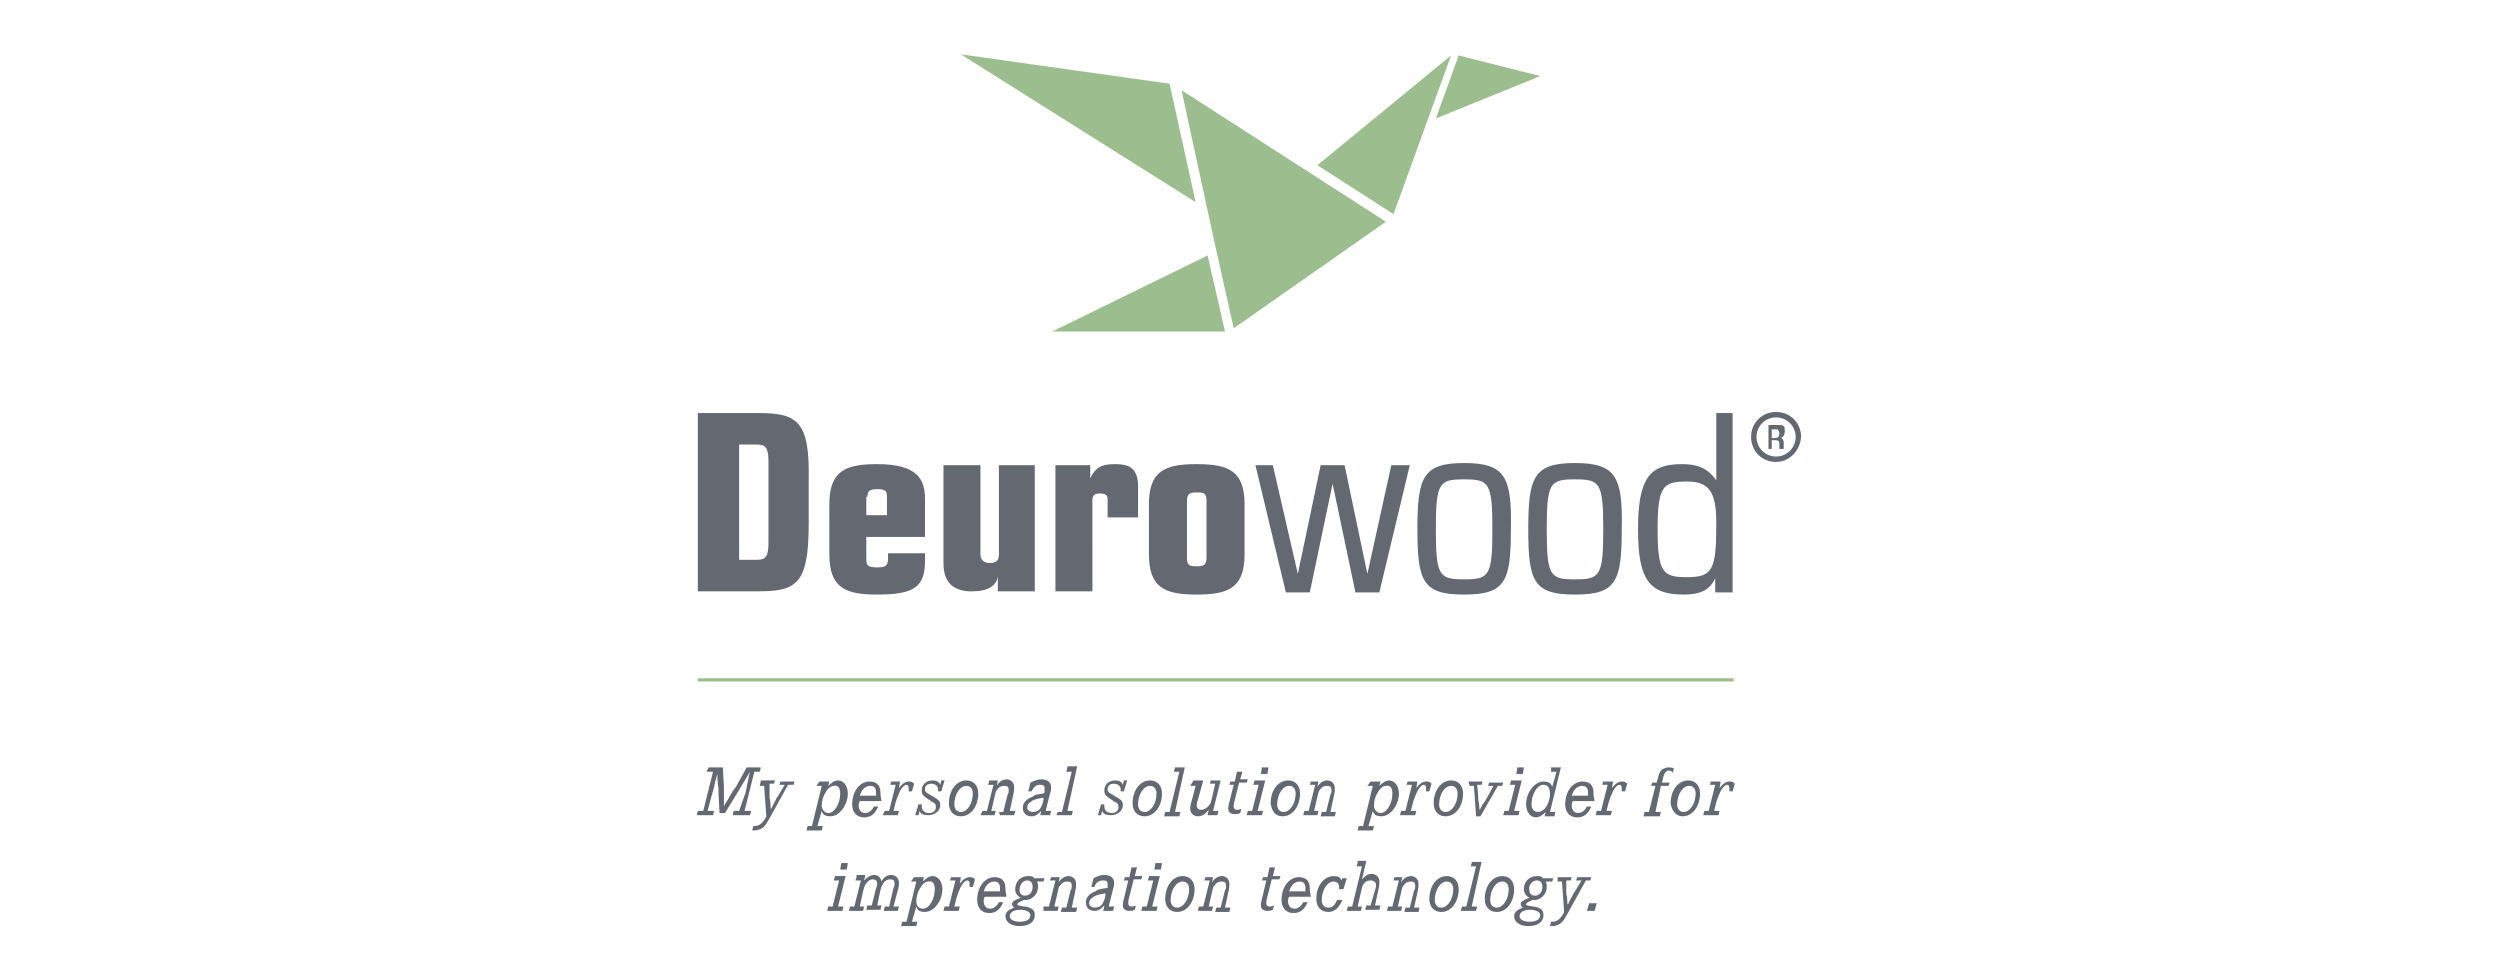
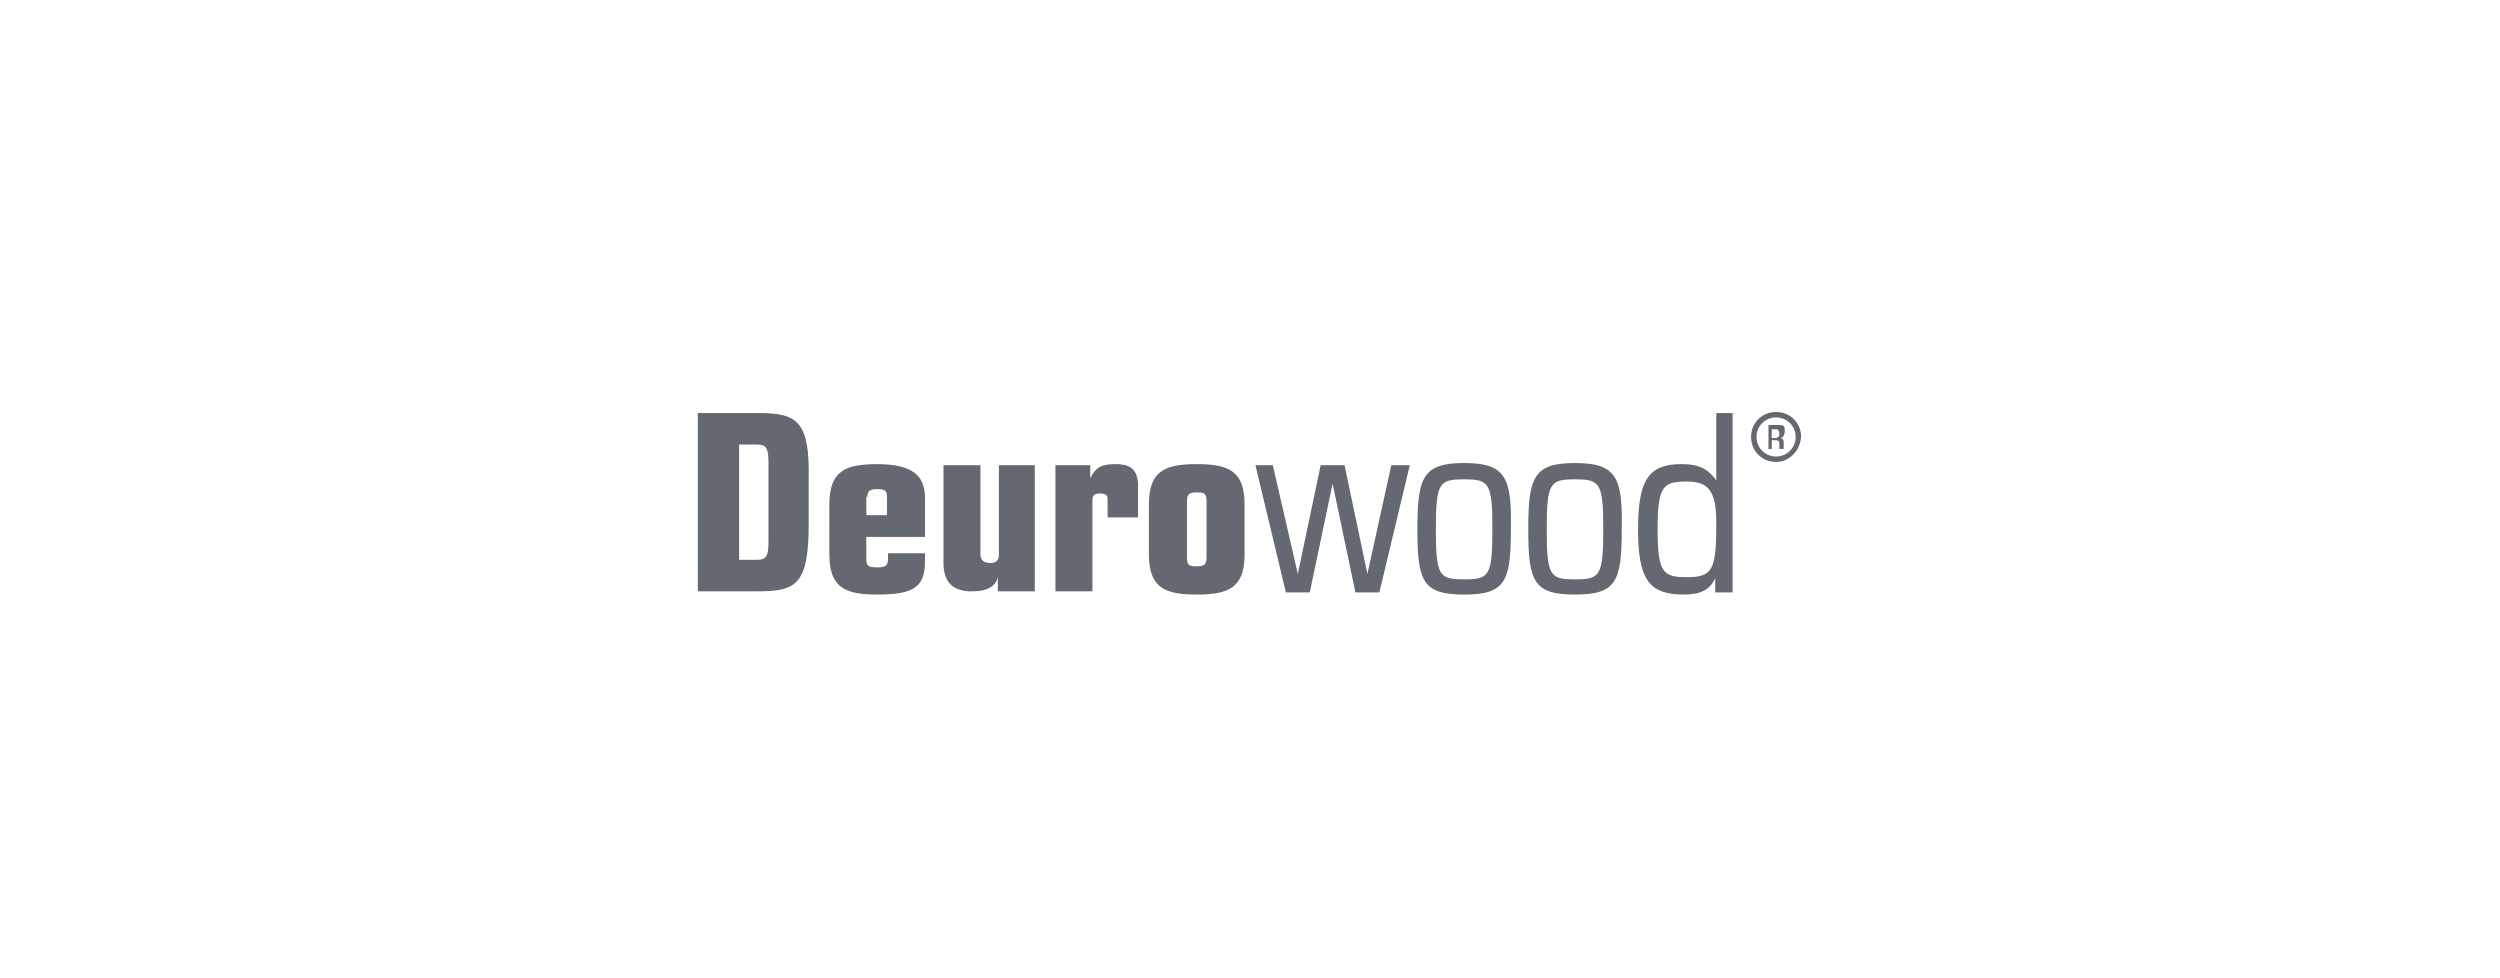
<svg xmlns="http://www.w3.org/2000/svg" version="1.1" id="fabfab" x="0px" y="0px" width="230px" height="90px" viewBox="0 0 230 90" style="enable-background:new 0 0 230 90;" xml:space="preserve">
  <style type="text/css">
	.st0{fill:#9CBE8E;}
	.st1{fill:#636871;}
</style>
-   <rect x="64.2" y="62.4" class="st0" width="95.3" height="0.3" />
  <g>
-     <path class="st1" d="M146,83.8h0.7l0.2-0.7h-0.7L146,83.8z M143.3,81.1h0.4l0.2,2.8l-0.1,0.2c-0.3,0.5-0.6,0.7-1,0.7h-0.1l-0.1,0.4   c0.1,0,0.1,0,0.2,0c0.3,0,0.5-0.1,0.7-0.2c0.3-0.2,0.4-0.4,0.8-1.1l1.6-2.9h0.4l0.1-0.3h-1.3l-0.1,0.3h0.5l-0.6,1l-0.2,0.3   c0,0.1-0.1,0.2-0.2,0.4c-0.1,0.2-0.2,0.4-0.2,0.4c0,0,0,0.1-0.1,0.1c0-0.2,0-0.7-0.1-0.9c0-0.2,0-0.3,0-0.3l0-1h0.4l0.1-0.3h-1.3   L143.3,81.1z M140.8,83.7c0.5,0,0.9,0.2,0.9,0.5c0,0.4-0.4,0.6-1,0.6c-0.5,0-0.9-0.2-0.9-0.5C139.8,83.9,140.2,83.7,140.8,83.7    M141.4,81c0.3,0,0.5,0.2,0.5,0.6c0,0.5-0.3,0.8-0.7,0.8c-0.3,0-0.5-0.2-0.5-0.5C140.6,81.4,141,81,141.4,81 M141.9,80.7   c-0.2-0.1-0.3-0.1-0.5-0.1c-0.7,0-1.2,0.5-1.2,1.2c0,0.4,0.2,0.6,0.5,0.8c-0.5,0.2-0.8,0.3-0.8,0.6c0,0.1,0.1,0.2,0.2,0.3   c-0.5,0.2-0.8,0.4-0.8,0.8c0,0.5,0.5,0.9,1.3,0.9c0.9,0,1.4-0.4,1.4-1c0-0.3-0.1-0.5-0.3-0.6c-0.2-0.1-0.4-0.2-0.7-0.2   c-0.5-0.1-0.6-0.1-0.6-0.2c0-0.1,0.1-0.2,0.6-0.4c0.3,0,0.4,0,0.6-0.1c0.4-0.2,0.7-0.6,0.7-1.1c0-0.2,0-0.3-0.1-0.5h0.6l0.1-0.3   H141.9z M137.1,82.8c0-0.9,0.5-1.7,1.1-1.7c0.4,0,0.6,0.3,0.6,0.7c0,0.9-0.5,1.7-1.1,1.7C137.3,83.5,137.1,83.2,137.1,82.8    M137.7,83.9c0.9,0,1.6-0.9,1.6-2.1c0-0.7-0.4-1.2-1.1-1.2c-0.9,0-1.6,0.9-1.6,2.1C136.6,83.4,137,83.9,137.7,83.9L137.7,83.9z    M135.4,79.4l-0.1,0.3h0.5l-0.9,3.7h-0.4l-0.1,0.4h1.4l0.1-0.4h-0.5l0.9-4.1H135.4z M132,82.8c0-0.9,0.5-1.7,1.1-1.7   c0.4,0,0.6,0.3,0.6,0.7c0,0.9-0.5,1.7-1.1,1.7C132.2,83.5,132,83.2,132,82.8 M132.6,83.9c0.9,0,1.6-0.9,1.6-2.1   c0-0.7-0.4-1.2-1.1-1.2c-0.9,0-1.6,0.9-1.6,2.1C131.5,83.4,131.9,83.9,132.6,83.9L132.6,83.9z M128.3,80.7l-0.1,0.3h0.5l-0.6,2.4   h-0.4l-0.1,0.4h1.3l0.1-0.4h-0.4l0.3-1.3c0.1-0.4,0.1-0.5,0.2-0.6c0.2-0.3,0.4-0.4,0.7-0.4c0.3,0,0.4,0.1,0.4,0.4   c0,0.1,0,0.3-0.1,0.4l-0.4,1.6h-0.4l-0.1,0.4h1.3l0.1-0.4h-0.5l0.3-1.4c0.1-0.4,0.1-0.6,0.1-0.8c0-0.4-0.3-0.7-0.7-0.7   c-0.3,0-0.7,0.2-0.9,0.6l0.1-0.5H128.3z M124.9,79.4l-0.1,0.3h0.5l-0.9,3.7h-0.4l-0.1,0.4h1.3l0.1-0.4h-0.4l0.3-1.3   c0.1-0.4,0.1-0.5,0.2-0.7c0.2-0.3,0.4-0.4,0.7-0.4c0.3,0,0.5,0.2,0.5,0.4c0,0.1,0,0.2-0.1,0.5l-0.4,1.4h-0.4l-0.1,0.4h1.3l0.1-0.4   h-0.5l0.3-1.4c0.1-0.4,0.1-0.6,0.1-0.8c0-0.4-0.3-0.7-0.7-0.7c-0.4,0-0.6,0.2-0.9,0.5l0.4-1.7H124.9z M123.4,81   c-0.1-0.3-0.3-0.4-0.7-0.4c-0.9,0-1.6,0.9-1.6,2.1c0,0.7,0.4,1.2,1.1,1.2c0.6,0,1-0.4,1.3-1.1H123c-0.2,0.5-0.4,0.7-0.8,0.7   c-0.4,0-0.6-0.3-0.6-0.7c0-0.9,0.5-1.7,1.1-1.7c0.3,0,0.5,0.2,0.5,0.5c0,0.1,0,0.1,0,0.2h0.4l0.3-1h-0.4L123.4,81z M118.6,82   c0.2-0.6,0.5-0.9,1-0.9c0.3,0,0.5,0.2,0.5,0.6c0,0.1,0,0.2,0,0.3L118.6,82z M120.5,81.7c0-0.7-0.4-1-1-1c-0.9,0-1.6,0.9-1.6,2.1   c0,0.7,0.4,1.2,1.1,1.2c0.6,0,1-0.3,1.3-1h-0.4c-0.2,0.4-0.5,0.6-0.8,0.6c-0.4,0-0.6-0.3-0.6-0.7c0-0.2,0-0.2,0.1-0.4l2,0   C120.5,82,120.5,81.9,120.5,81.7 M117.3,79.8h-0.5l-0.2,0.9h-0.4l-0.1,0.3h0.4l-0.4,1.7c-0.1,0.3-0.1,0.5-0.1,0.6   c0,0.3,0.2,0.5,0.6,0.5c0.2,0,0.3,0,0.5-0.1l0.1-0.4c-0.2,0.1-0.3,0.1-0.4,0.1c-0.2,0-0.3-0.1-0.3-0.3c0-0.1,0-0.3,0.1-0.6l0.4-1.6   h0.7l0.1-0.3h-0.7L117.3,79.8z M110.9,80.7l-0.1,0.3h0.5l-0.6,2.4h-0.4l-0.1,0.4h1.3l0.1-0.4h-0.4l0.3-1.3c0.1-0.4,0.1-0.5,0.2-0.6   c0.2-0.3,0.4-0.4,0.7-0.4c0.3,0,0.4,0.1,0.4,0.4c0,0.1,0,0.3-0.1,0.4l-0.4,1.6h-0.4l-0.1,0.4h1.3l0.1-0.4h-0.5l0.3-1.4   c0.1-0.4,0.1-0.6,0.1-0.8c0-0.4-0.3-0.7-0.7-0.7c-0.3,0-0.7,0.2-0.9,0.6l0.1-0.5H110.9z M107.7,82.8c0-0.9,0.5-1.7,1.1-1.7   c0.4,0,0.6,0.3,0.6,0.7c0,0.9-0.5,1.7-1.1,1.7C107.9,83.5,107.7,83.2,107.7,82.8 M108.3,83.9c0.9,0,1.6-0.9,1.6-2.1   c0-0.7-0.4-1.2-1.1-1.2c-0.9,0-1.6,0.9-1.6,2.1C107.2,83.4,107.6,83.9,108.3,83.9L108.3,83.9z M106.2,80h0.6l0.1-0.6h-0.6L106.2,80   z M105.7,80.7l-0.1,0.3h0.5l-0.6,2.4h-0.4l-0.1,0.4h1.4l0.1-0.4H106l0.7-2.8H105.7z M104.6,79.8h-0.5l-0.2,0.9h-0.4l-0.1,0.3h0.4   l-0.4,1.7c-0.1,0.3-0.1,0.5-0.1,0.6c0,0.3,0.2,0.5,0.6,0.5c0.2,0,0.3,0,0.5-0.1l0.1-0.4c-0.2,0.1-0.3,0.1-0.4,0.1   c-0.2,0-0.3-0.1-0.3-0.3c0-0.1,0-0.3,0.1-0.6l0.4-1.6h0.7l0.1-0.3h-0.7L104.6,79.8z M101.7,82.4c-0.1,0.4-0.1,0.4-0.2,0.6   c-0.1,0.3-0.4,0.5-0.8,0.5c-0.3,0-0.5-0.2-0.5-0.4c0-0.2,0.1-0.4,0.3-0.5c0.2-0.2,0.5-0.3,1.1-0.4l0.1,0L101.7,82.4z M101.5,81   c0.3,0,0.4,0.1,0.4,0.3c0,0.1,0,0.2,0,0.3l0,0.1l-0.1,0c-0.6,0.1-0.8,0.1-1,0.3c-0.6,0.2-0.9,0.6-0.9,1c0,0.5,0.3,0.8,0.8,0.8   c0.4,0,0.6-0.2,0.9-0.5l-0.1,0.5h0.9l0.1-0.4h-0.5l0.4-1.6c0.1-0.3,0.1-0.4,0.1-0.6c0-0.4-0.3-0.7-0.9-0.7c-0.4,0-0.6,0.1-1,0.3   l-0.2,0.8h0.3C100.8,81.2,101.1,81,101.5,81 M96.7,80.7l-0.1,0.3h0.5l-0.6,2.4H96L96,83.8h1.3l0.1-0.4H97l0.3-1.3   c0.1-0.4,0.1-0.5,0.2-0.6c0.2-0.3,0.4-0.4,0.7-0.4c0.3,0,0.4,0.1,0.4,0.4c0,0.1,0,0.3-0.1,0.4l-0.4,1.6h-0.4l-0.1,0.4H99l0.1-0.4   h-0.5l0.3-1.4c0.1-0.4,0.1-0.6,0.1-0.8c0-0.4-0.3-0.7-0.7-0.7c-0.3,0-0.7,0.2-0.9,0.6l0.1-0.5H96.7z M93.9,83.7   c0.5,0,0.9,0.2,0.9,0.5c0,0.4-0.4,0.6-1,0.6c-0.5,0-0.9-0.2-0.9-0.5C92.9,83.9,93.3,83.7,93.9,83.7 M94.5,81c0.3,0,0.5,0.2,0.5,0.6   c0,0.5-0.3,0.8-0.7,0.8c-0.3,0-0.5-0.2-0.5-0.5C93.8,81.4,94.1,81,94.5,81 M95.1,80.7c-0.2-0.1-0.3-0.1-0.5-0.1   c-0.7,0-1.2,0.5-1.2,1.2c0,0.4,0.2,0.6,0.5,0.8c-0.5,0.2-0.8,0.3-0.8,0.6c0,0.1,0.1,0.2,0.2,0.3c-0.5,0.2-0.8,0.4-0.8,0.8   c0,0.5,0.5,0.9,1.3,0.9c0.9,0,1.4-0.4,1.4-1c0-0.3-0.1-0.5-0.3-0.6c-0.2-0.1-0.4-0.2-0.7-0.2c-0.5-0.1-0.6-0.1-0.6-0.2   c0-0.1,0.1-0.2,0.6-0.4c0.3,0,0.4,0,0.6-0.1c0.4-0.2,0.7-0.6,0.7-1.1c0-0.2,0-0.3-0.1-0.5H96l0.1-0.3H95.1z M90.5,82   c0.2-0.6,0.5-0.9,1-0.9c0.3,0,0.5,0.2,0.5,0.6c0,0.1,0,0.2,0,0.3L90.5,82z M92.5,81.7c0-0.7-0.4-1-1-1c-0.9,0-1.6,0.9-1.6,2.1   c0,0.7,0.4,1.2,1.1,1.2c0.6,0,1-0.3,1.3-1h-0.4c-0.2,0.4-0.5,0.6-0.8,0.6c-0.4,0-0.6-0.3-0.6-0.7c0-0.2,0-0.2,0.1-0.4l2,0   C92.5,82,92.5,81.9,92.5,81.7 M87.5,80.7l-0.1,0.3h0.5l-0.6,2.4h-0.4l-0.1,0.4h1.4l0.1-0.4h-0.5l0.2-0.8c0.1-0.3,0.2-0.6,0.3-0.8   c0.2-0.5,0.5-0.8,0.7-0.8c0.1,0,0.2,0.1,0.2,0.3c0,0.1,0,0.1,0,0.3h0.3l0.2-0.7c-0.2-0.2-0.3-0.2-0.5-0.2c-0.3,0-0.6,0.2-0.9,0.6   l0.1-0.6H87.5z M86,81.8c0,0.9-0.5,1.8-1.1,1.8c-0.4,0-0.6-0.3-0.6-0.7c0-0.3,0.1-0.8,0.3-1.1c0.2-0.4,0.5-0.7,0.8-0.7   C85.8,81,86,81.3,86,81.8 M83.8,81.1h0.5l-0.9,3.7h-0.4l-0.1,0.4h1.4l0.1-0.4h-0.5l0.4-1.4c0.1,0.4,0.4,0.5,0.8,0.5   c0.8,0,1.6-1,1.6-2.1c0-0.7-0.4-1.2-0.9-1.2c-0.3,0-0.6,0.2-0.9,0.5l0.1-0.4h-0.9L83.8,81.1z M78.8,80.7l-0.1,0.3h0.5l-0.6,2.4   h-0.4l-0.1,0.4h1.3l0.1-0.4h-0.4l0.3-1.4c0.1-0.3,0.1-0.4,0.2-0.6c0.2-0.3,0.4-0.5,0.7-0.5c0.3,0,0.4,0.2,0.4,0.4   c0,0.1,0,0.2-0.1,0.4l-0.4,1.6h-0.4l-0.1,0.4h1.3l0.1-0.4h-0.4l0.3-1.4c0.1-0.3,0.1-0.4,0.2-0.5c0.1-0.3,0.4-0.5,0.7-0.5   c0.3,0,0.4,0.1,0.4,0.4c0,0.1,0,0.2-0.1,0.4l-0.4,1.7h-0.4l-0.1,0.4h1.3l0.1-0.4h-0.5l0.4-1.5c0.1-0.3,0.1-0.5,0.1-0.7   c0-0.4-0.3-0.7-0.7-0.7c-0.4,0-0.7,0.2-0.9,0.6c-0.1-0.4-0.3-0.6-0.7-0.6c-0.3,0-0.6,0.2-0.9,0.5l0.1-0.5H78.8z M77.3,80h0.6   l0.1-0.6h-0.6L77.3,80z M76.8,80.7l-0.1,0.3h0.5l-0.6,2.4h-0.4l-0.1,0.4h1.4l0.1-0.4h-0.5l0.7-2.8H76.8z M157.4,71.9l-0.1,0.3h0.5   l-0.6,2.4h-0.4l-0.1,0.4h1.4l0.1-0.4h-0.5l0.2-0.8c0.1-0.3,0.2-0.6,0.3-0.8c0.2-0.5,0.5-0.8,0.7-0.8c0.1,0,0.2,0.1,0.2,0.3   c0,0.1,0,0.1,0,0.3h0.3l0.2-0.7c-0.2-0.2-0.3-0.2-0.5-0.2c-0.3,0-0.6,0.2-0.9,0.6l0.1-0.6H157.4z M154.3,74c0-0.9,0.5-1.7,1.1-1.7   c0.4,0,0.6,0.3,0.6,0.7c0,0.9-0.5,1.7-1.1,1.7C154.5,74.7,154.3,74.4,154.3,74 M154.8,75.1c0.9,0,1.6-0.9,1.6-2.1   c0-0.7-0.4-1.2-1.1-1.2c-0.9,0-1.6,0.9-1.6,2.1C153.8,74.6,154.2,75.1,154.8,75.1L154.8,75.1z M153,71.6c0.1-0.5,0.3-0.7,0.5-0.7   c0.2,0,0.3,0,0.4,0.2l0.1-0.4c-0.2-0.1-0.3-0.1-0.5-0.1c-0.2,0-0.4,0.1-0.6,0.2c-0.2,0.2-0.3,0.4-0.4,0.9l-0.1,0.3H152l-0.1,0.3   h0.4l-0.6,2.4h-0.4l-0.1,0.4h1.5l0.1-0.4h-0.5l0.5-2.4h0.7l0.1-0.3h-0.7L153,71.6z M147.5,71.9l-0.1,0.3h0.5l-0.6,2.4h-0.4   l-0.1,0.4h1.4l0.1-0.4h-0.5l0.2-0.8c0.1-0.3,0.2-0.6,0.3-0.8c0.2-0.5,0.5-0.8,0.7-0.8c0.1,0,0.2,0.1,0.2,0.3c0,0.1,0,0.1,0,0.3h0.3   l0.2-0.7c-0.2-0.2-0.3-0.2-0.5-0.2c-0.3,0-0.6,0.2-0.9,0.6l0.1-0.6H147.5z M144.6,73.2c0.2-0.6,0.5-0.9,1-0.9   c0.3,0,0.5,0.2,0.5,0.6c0,0.1,0,0.2,0,0.3L144.6,73.2z M146.6,72.9c0-0.7-0.4-1-1-1c-0.9,0-1.6,0.9-1.6,2.1c0,0.7,0.4,1.2,1.1,1.2   c0.6,0,1-0.3,1.3-1h-0.4c-0.2,0.4-0.5,0.6-0.8,0.6c-0.4,0-0.6-0.3-0.6-0.7c0-0.2,0-0.2,0.1-0.4l2,0   C146.6,73.2,146.6,73.1,146.6,72.9 M142.6,73c0,0.9-0.5,1.7-1.1,1.7c-0.4,0-0.6-0.3-0.6-0.7c0-0.9,0.5-1.8,1.1-1.8   C142.4,72.2,142.6,72.5,142.6,73 M142.7,71h0.5l-0.4,1.4c-0.1-0.4-0.4-0.5-0.8-0.5c-0.8,0-1.6,1-1.6,2.1c0,0.7,0.4,1.2,0.9,1.2   c0.3,0,0.6-0.2,0.9-0.5l-0.1,0.4h0.9l0.1-0.4h-0.5l1-4.1h-0.9L142.7,71z M139.5,71.2h0.6l0.1-0.6h-0.6L139.5,71.2z M139,71.9   l-0.1,0.3h0.5l-0.6,2.4h-0.4l-0.1,0.4h1.4l0.1-0.4h-0.5l0.7-2.8H139z M135.2,72.3h0.4l0.2,2.8h0.4l1.6-2.8h0.4l0.1-0.3h-1.3   l-0.1,0.3h0.5l-0.6,1.1c-0.1,0.2-0.3,0.5-0.4,0.6l-0.2,0.4l-0.1,0.1c0-0.2,0-0.6-0.1-0.9l0-0.3l-0.1-1.1h0.4l0.1-0.3h-1.3   L135.2,72.3z M132.4,74c0-0.9,0.5-1.7,1.1-1.7c0.4,0,0.6,0.3,0.6,0.7c0,0.9-0.5,1.7-1.1,1.7C132.6,74.7,132.4,74.4,132.4,74    M133,75.1c0.9,0,1.6-0.9,1.6-2.1c0-0.7-0.4-1.2-1.1-1.2c-0.9,0-1.6,0.9-1.6,2.1C131.9,74.6,132.3,75.1,133,75.1L133,75.1z    M129.5,71.9l-0.1,0.3h0.5l-0.6,2.4h-0.4l-0.1,0.4h1.4l0.1-0.4h-0.5l0.2-0.8c0.1-0.3,0.2-0.6,0.3-0.8c0.2-0.5,0.5-0.8,0.7-0.8   c0.1,0,0.2,0.1,0.2,0.3c0,0.1,0,0.1,0,0.3h0.3l0.2-0.7c-0.2-0.2-0.3-0.2-0.5-0.2c-0.3,0-0.6,0.2-0.9,0.6l0.1-0.6H129.5z M128.1,73   c0,0.9-0.5,1.8-1.1,1.8c-0.3,0-0.6-0.3-0.6-0.7c0-0.3,0.1-0.8,0.3-1.1c0.2-0.4,0.5-0.7,0.8-0.7C127.9,72.2,128.1,72.5,128.1,73    M125.8,72.3h0.5l-0.9,3.7H125l-0.1,0.4h1.4l0.1-0.4h-0.5l0.4-1.4c0.1,0.4,0.4,0.5,0.8,0.5c0.8,0,1.6-1,1.6-2.1   c0-0.7-0.4-1.2-0.9-1.2c-0.3,0-0.6,0.2-0.9,0.5l0.1-0.4h-0.9L125.8,72.3z M120.6,71.9l-0.1,0.3h0.5l-0.6,2.4h-0.4l-0.1,0.4h1.3   l0.1-0.4h-0.4l0.3-1.3c0.1-0.4,0.1-0.5,0.2-0.6c0.2-0.3,0.4-0.4,0.7-0.4c0.3,0,0.4,0.1,0.4,0.4c0,0.1,0,0.3-0.1,0.4l-0.4,1.6h-0.4   l-0.1,0.4h1.3l0.1-0.4h-0.5l0.3-1.4c0.1-0.4,0.1-0.6,0.1-0.8c0-0.4-0.3-0.7-0.7-0.7c-0.3,0-0.7,0.2-0.9,0.6l0.1-0.5H120.6z    M117.5,74c0-0.9,0.5-1.7,1.1-1.7c0.4,0,0.6,0.3,0.6,0.7c0,0.9-0.5,1.7-1.1,1.7C117.7,74.7,117.5,74.4,117.5,74 M118,75.1   c0.9,0,1.6-0.9,1.6-2.1c0-0.7-0.4-1.2-1.1-1.2c-0.9,0-1.6,0.9-1.6,2.1C117,74.6,117.3,75.1,118,75.1L118,75.1z M116,71.2h0.6   l0.1-0.6h-0.6L116,71.2z M115.4,71.9l-0.1,0.3h0.5l-0.6,2.4h-0.4l-0.1,0.4h1.4l0.1-0.4h-0.5l0.7-2.8H115.4z M114.3,71h-0.5   l-0.2,0.9h-0.4l-0.1,0.3h0.4l-0.4,1.6c-0.1,0.3-0.1,0.5-0.1,0.6c0,0.3,0.2,0.5,0.6,0.5c0.2,0,0.3,0,0.5-0.1l0.1-0.4   c-0.2,0.1-0.3,0.1-0.4,0.1c-0.2,0-0.3-0.1-0.3-0.3c0-0.1,0-0.3,0.1-0.6l0.4-1.6h0.7l0.1-0.3h-0.7L114.3,71z M109.5,72.3h0.5   l-0.4,1.5c-0.1,0.3-0.1,0.5-0.1,0.6c0,0.4,0.3,0.7,0.7,0.7c0.4,0,0.7-0.2,1-0.6l-0.1,0.5h0.9l0.1-0.4h-0.5l0.7-2.8h-0.9l-0.1,0.3   h0.5l-0.3,1.3c-0.1,0.4-0.1,0.5-0.2,0.6c-0.2,0.3-0.5,0.5-0.8,0.5c-0.3,0-0.4-0.2-0.4-0.4c0-0.1,0-0.3,0.1-0.5l0.5-1.8h-0.9   L109.5,72.3z M108.1,70.6L108,71h0.5l-0.9,3.7h-0.4l-0.1,0.4h1.4l0.1-0.4h-0.5l0.9-4.1H108.1z M104.7,74c0-0.9,0.5-1.7,1.1-1.7   c0.4,0,0.6,0.3,0.6,0.7c0,0.9-0.5,1.7-1.1,1.7C104.9,74.7,104.7,74.4,104.7,74 M105.3,75.1c0.9,0,1.6-0.9,1.6-2.1   c0-0.7-0.4-1.2-1.1-1.2c-0.9,0-1.6,0.9-1.6,2.1C104.2,74.6,104.6,75.1,105.3,75.1L105.3,75.1z M103.3,72.2   c-0.1-0.3-0.4-0.4-0.7-0.4c-0.6,0-1,0.4-1,0.9c0,0.4,0.1,0.5,0.7,0.9l0.3,0.2c0.3,0.1,0.3,0.3,0.3,0.5c0,0.3-0.3,0.5-0.6,0.5   c-0.4,0-0.7-0.2-0.7-0.6c0-0.1,0-0.1,0-0.2h-0.3l-0.3,1h0.3l0.1-0.4c0.1,0.3,0.4,0.4,0.8,0.4c0.6,0,1.1-0.4,1.1-0.9   c0-0.4-0.1-0.5-0.8-0.9c-0.5-0.3-0.6-0.3-0.6-0.6c0-0.3,0.2-0.5,0.6-0.5c0.3,0,0.6,0.2,0.6,0.5c0,0.1,0,0.1,0,0.2h0.3l0.3-1h-0.3   L103.3,72.2z M98.2,70.6L98.1,71h0.5l-0.9,3.7h-0.4L97.2,75h1.4l0.1-0.4h-0.5l0.9-4.1H98.2z M96,73.6c-0.1,0.4-0.1,0.4-0.2,0.6   c-0.1,0.3-0.4,0.5-0.8,0.5c-0.3,0-0.5-0.2-0.5-0.4c0-0.2,0.1-0.4,0.3-0.5c0.2-0.2,0.5-0.3,1.1-0.4l0.1,0L96,73.6z M95.7,72.2   c0.3,0,0.4,0.1,0.4,0.3c0,0.1,0,0.2,0,0.3l0,0.1L96,73c-0.6,0.1-0.8,0.1-1,0.3c-0.6,0.2-0.9,0.6-0.9,1c0,0.5,0.3,0.8,0.8,0.8   c0.4,0,0.6-0.2,0.9-0.5L95.7,75h0.9l0.1-0.4h-0.5l0.4-1.6c0.1-0.3,0.1-0.4,0.1-0.6c0-0.4-0.3-0.7-0.9-0.7c-0.3,0-0.6,0.1-1,0.3   l-0.2,0.8h0.3C95.1,72.4,95.3,72.2,95.7,72.2 M91,71.9l-0.1,0.3h0.5l-0.6,2.4h-0.4L90.2,75h1.3l0.1-0.4h-0.4l0.3-1.3   c0.1-0.4,0.1-0.5,0.2-0.6c0.2-0.3,0.4-0.4,0.7-0.4c0.3,0,0.4,0.1,0.4,0.4c0,0.1,0,0.3-0.1,0.4l-0.4,1.6h-0.4L92,75h1.3l0.1-0.4   h-0.5l0.3-1.4c0.1-0.4,0.1-0.6,0.1-0.8c0-0.4-0.3-0.7-0.7-0.7c-0.3,0-0.7,0.2-0.9,0.6l0.1-0.5H91z M87.8,74c0-0.9,0.5-1.7,1.1-1.7   c0.4,0,0.6,0.3,0.6,0.7c0,0.9-0.5,1.7-1.1,1.7C88,74.7,87.8,74.4,87.8,74 M88.4,75.1c0.9,0,1.6-0.9,1.6-2.1c0-0.7-0.4-1.2-1.1-1.2   c-0.9,0-1.6,0.9-1.6,2.1C87.3,74.6,87.7,75.1,88.4,75.1L88.4,75.1z M86.5,72.2c-0.1-0.3-0.4-0.4-0.7-0.4c-0.6,0-1,0.4-1,0.9   c0,0.4,0.1,0.5,0.7,0.9l0.3,0.2c0.3,0.1,0.3,0.3,0.3,0.5c0,0.3-0.3,0.5-0.6,0.5c-0.4,0-0.7-0.2-0.7-0.6c0-0.1,0-0.1,0-0.2h-0.3   l-0.3,1h0.3l0.1-0.4c0.1,0.3,0.4,0.4,0.8,0.4c0.6,0,1.1-0.4,1.1-0.9c0-0.4-0.1-0.5-0.8-0.9c-0.5-0.3-0.6-0.3-0.6-0.6   c0-0.3,0.2-0.5,0.6-0.5c0.3,0,0.6,0.2,0.6,0.5c0,0.1,0,0.1,0,0.2h0.3l0.3-1h-0.3L86.5,72.2z M82,71.9l-0.1,0.3h0.5l-0.6,2.4h-0.4   L81.2,75h1.4l0.1-0.4h-0.5l0.2-0.8c0.1-0.3,0.2-0.6,0.3-0.8c0.2-0.5,0.5-0.8,0.7-0.8c0.1,0,0.2,0.1,0.2,0.3c0,0.1,0,0.1,0,0.3h0.3   l0.2-0.7c-0.2-0.2-0.3-0.2-0.5-0.2c-0.3,0-0.6,0.2-0.9,0.6l0.1-0.6H82z M79.1,73.2c0.2-0.6,0.5-0.9,1-0.9c0.3,0,0.5,0.2,0.5,0.6   c0,0.1,0,0.2,0,0.3L79.1,73.2z M81,72.9c0-0.7-0.4-1-1-1c-0.9,0-1.6,0.9-1.6,2.1c0,0.7,0.4,1.2,1.1,1.2c0.6,0,1-0.3,1.3-1h-0.4   c-0.2,0.4-0.5,0.6-0.8,0.6c-0.4,0-0.6-0.3-0.6-0.7c0-0.2,0-0.2,0.1-0.4l2,0C81,73.2,81,73.1,81,72.9 M77.3,73   c0,0.9-0.5,1.8-1.1,1.8c-0.3,0-0.6-0.3-0.6-0.7c0-0.3,0.1-0.8,0.3-1.1c0.2-0.4,0.5-0.7,0.8-0.7C77.1,72.2,77.3,72.5,77.3,73    M75.1,72.3h0.5L74.7,76h-0.4l-0.1,0.4h1.4l0.1-0.4h-0.5l0.4-1.4c0.1,0.4,0.4,0.5,0.8,0.5c0.8,0,1.6-1,1.6-2.1   c0-0.7-0.4-1.2-0.9-1.2c-0.3,0-0.6,0.2-0.9,0.5l0.1-0.4h-0.9L75.1,72.3z M69.9,72.3h0.4l0.2,2.8l-0.1,0.2c-0.3,0.5-0.6,0.7-1,0.7   h-0.1l-0.1,0.4c0.1,0,0.1,0,0.2,0c0.3,0,0.5-0.1,0.7-0.2c0.3-0.2,0.4-0.4,0.8-1.1l1.6-2.9H73l0.1-0.3h-1.3l-0.1,0.3h0.5l-0.6,1   l-0.2,0.3c0,0.1-0.1,0.2-0.2,0.4c-0.1,0.2-0.2,0.4-0.2,0.4c0,0,0,0.1-0.1,0.1c0-0.2,0-0.7-0.1-1c0-0.2,0-0.3,0-0.3l0-1h0.4l0.1-0.3   H70L69.9,72.3z M65,71h0.6l-0.9,3.6h-0.5L64.1,75h1.5l0.1-0.4h-0.6l0.4-1.5l0.2-0.7l0.1-0.5l0.2-0.7L66,71c0,0.4,0,1.1,0.1,1.5   l0,0.5l0.1,1.8h0.5l1.1-1.8l0.3-0.5l0.3-0.5c0.2-0.3,0.3-0.5,0.6-1l-0.1,0.4l-0.1,0.5l-0.1,0.5l-0.1,0.5L68,74.6h-0.5L67.4,75h1.6   l0.1-0.4h-0.6l0.9-3.6h0.5l0.1-0.4h-1.3l-1,1.8l-0.3,0.4L67,73.5c-0.2,0.4-0.3,0.4-0.4,0.7V74c0-0.4,0-0.7,0-1.2l0-0.4l-0.1-1.8   h-1.3L65,71z" />
-     <path class="st0" d="M96.8,30.5h15.9l-1.6-7L96.8,30.5z M111.8,22.6l1.7,7.6l14-9.8L108.7,8.3L111.8,22.6z M121.2,15.2l7,4.5   l5.3-14.6L121.2,15.2z M132.1,10.9l9.6-3.9l-7.5-1.9L132.1,10.9z M88.4,5L110,18.6l-2.4-10.9L88.4,5z" />
    <path class="st1" d="M70.7,49.9c0,1.2-0.2,1.6-1,1.6H68V40.9h1.7c0.8,0,1,0.4,1,1.6V49.9z M69.8,38h-5.6v16.4h5.6   c3.5,0,4.6-0.7,4.6-6.2v-4.1C74.5,38.8,73.4,38,69.8,38 M79.8,45.7c0-0.5,0.2-0.7,0.9-0.7c0.8,0,0.9,0.2,0.9,0.7v1.7h-1.9V45.7z    M85.1,49.5v-3.6c0-1.8-0.7-3.2-4.4-3.2c-2.9,0-4.4,0.6-4.4,3.7V51c0,3.1,1.5,3.7,4.4,3.7c3.4,0,4.4-0.7,4.4-3.1v-0.7h-3.4v0.5   c0,0.7-0.3,0.8-1,0.8c-0.9,0-1-0.2-1-0.8v-2H85.1z M102.6,42.7c-1.3,0-1.8,0.3-2.3,1.3h0v-1.2h-3.2v11.6h3.4V46   c0-0.5,0.3-0.6,0.7-0.6c0.4,0,0.7,0.1,0.7,0.5v1.7h2.8v-3.1C104.6,43,103.8,42.7,102.6,42.7 M111,51.3c0,0.7-0.3,0.8-0.9,0.8   c-0.7,0-0.9-0.1-0.9-0.8v-5.2c0-0.7,0.3-0.8,0.9-0.8c0.7,0,0.9,0.1,0.9,0.8V51.3z M110.1,42.7c-2.9,0-4.4,0.6-4.4,3.7V51   c0,3.1,1.5,3.7,4.4,3.7c2.9,0,4.4-0.6,4.4-3.7v-4.6C114.5,43.3,113,42.7,110.1,42.7 M134.7,53.3c-2.3,0-2.6-0.3-2.6-4.6   c0-4.3,0.3-4.6,2.6-4.6c2.3,0,2.6,0.3,2.6,4.6C137.3,53,137,53.3,134.7,53.3 M134.7,42.6c-3.8,0-4.3,1.3-4.3,6.1c0,4.8,0.5,6,4.3,6   c3.8,0,4.3-1.2,4.3-6C139.1,43.9,138.5,42.6,134.7,42.6 M155.2,53.1c-2.2,0-2.7-0.4-2.7-4.4c0-4,0.5-4.4,2.7-4.4   c2,0,2.7,0.9,2.7,3.8C157.9,52.4,157.6,53.1,155.2,53.1 M157.9,38v6.2c-0.9-1.3-2-1.5-3.2-1.5c-3,0-4,1.4-4,6c0,4.6,1,6,4.2,6   c1.5,0,2.4-0.4,2.9-1.5v1.3h1.6V38H157.9z M144.9,53.3c-2.3,0-2.6-0.3-2.6-4.6c0-4.3,0.3-4.6,2.6-4.6c2.3,0,2.6,0.3,2.6,4.6   C147.5,53,147.2,53.3,144.9,53.3 M144.9,42.6c-3.8,0-4.3,1.3-4.3,6.1c0,4.8,0.5,6,4.3,6c3.8,0,4.3-1.2,4.3-6   C149.3,43.9,148.7,42.6,144.9,42.6 M125.8,52.8l-2.1-10h-2.2l-2.1,10l-2.3-10h-1.6l2.8,11.7h2.2l2.1-10l2.1,10h2.2l2.8-11.7H128   L125.8,52.8z M163.4,38.4c-1,0-1.8,0.8-1.8,1.8c0,1,0.8,1.8,1.8,1.8c1,0,1.8-0.8,1.8-1.8C165.2,39.2,164.4,38.4,163.4,38.4    M163.4,42.5c-1.3,0-2.3-1-2.3-2.3c0-1.3,1-2.3,2.3-2.3s2.3,1,2.3,2.3C165.6,41.5,164.6,42.5,163.4,42.5 M163,39.5h0.4   c0.1,0,0.2,0,0.2,0.1c0,0,0.1,0.1,0.1,0.3c0,0.1,0,0.2-0.1,0.3c0,0-0.1,0.1-0.3,0.1H163V39.5z M163,41.3v-0.8h0.4   c0.2,0,0.3,0.1,0.3,0.3v0.5h0.4v-0.6c0-0.2-0.1-0.4-0.3-0.4v0c0.1,0,0.2-0.1,0.3-0.2c0-0.1,0.1-0.2,0.1-0.4c0-0.2,0-0.4-0.1-0.5   c-0.1-0.1-0.3-0.1-0.5-0.1h-0.9v2.2H163z M91.9,42.9V51c0,0.5-0.2,0.8-0.8,0.8c-0.6,0-0.9-0.3-0.9-0.8v-8.2h-3.4v9   c0,1.9,1,2.5,2.3,2.6c0,0-0.1,0,0.4,0c2.3,0,2.3-1.4,2.3-1.4v1.4h3.4v-0.2v-1.6v-9.8H91.9z" />
  </g>
</svg>